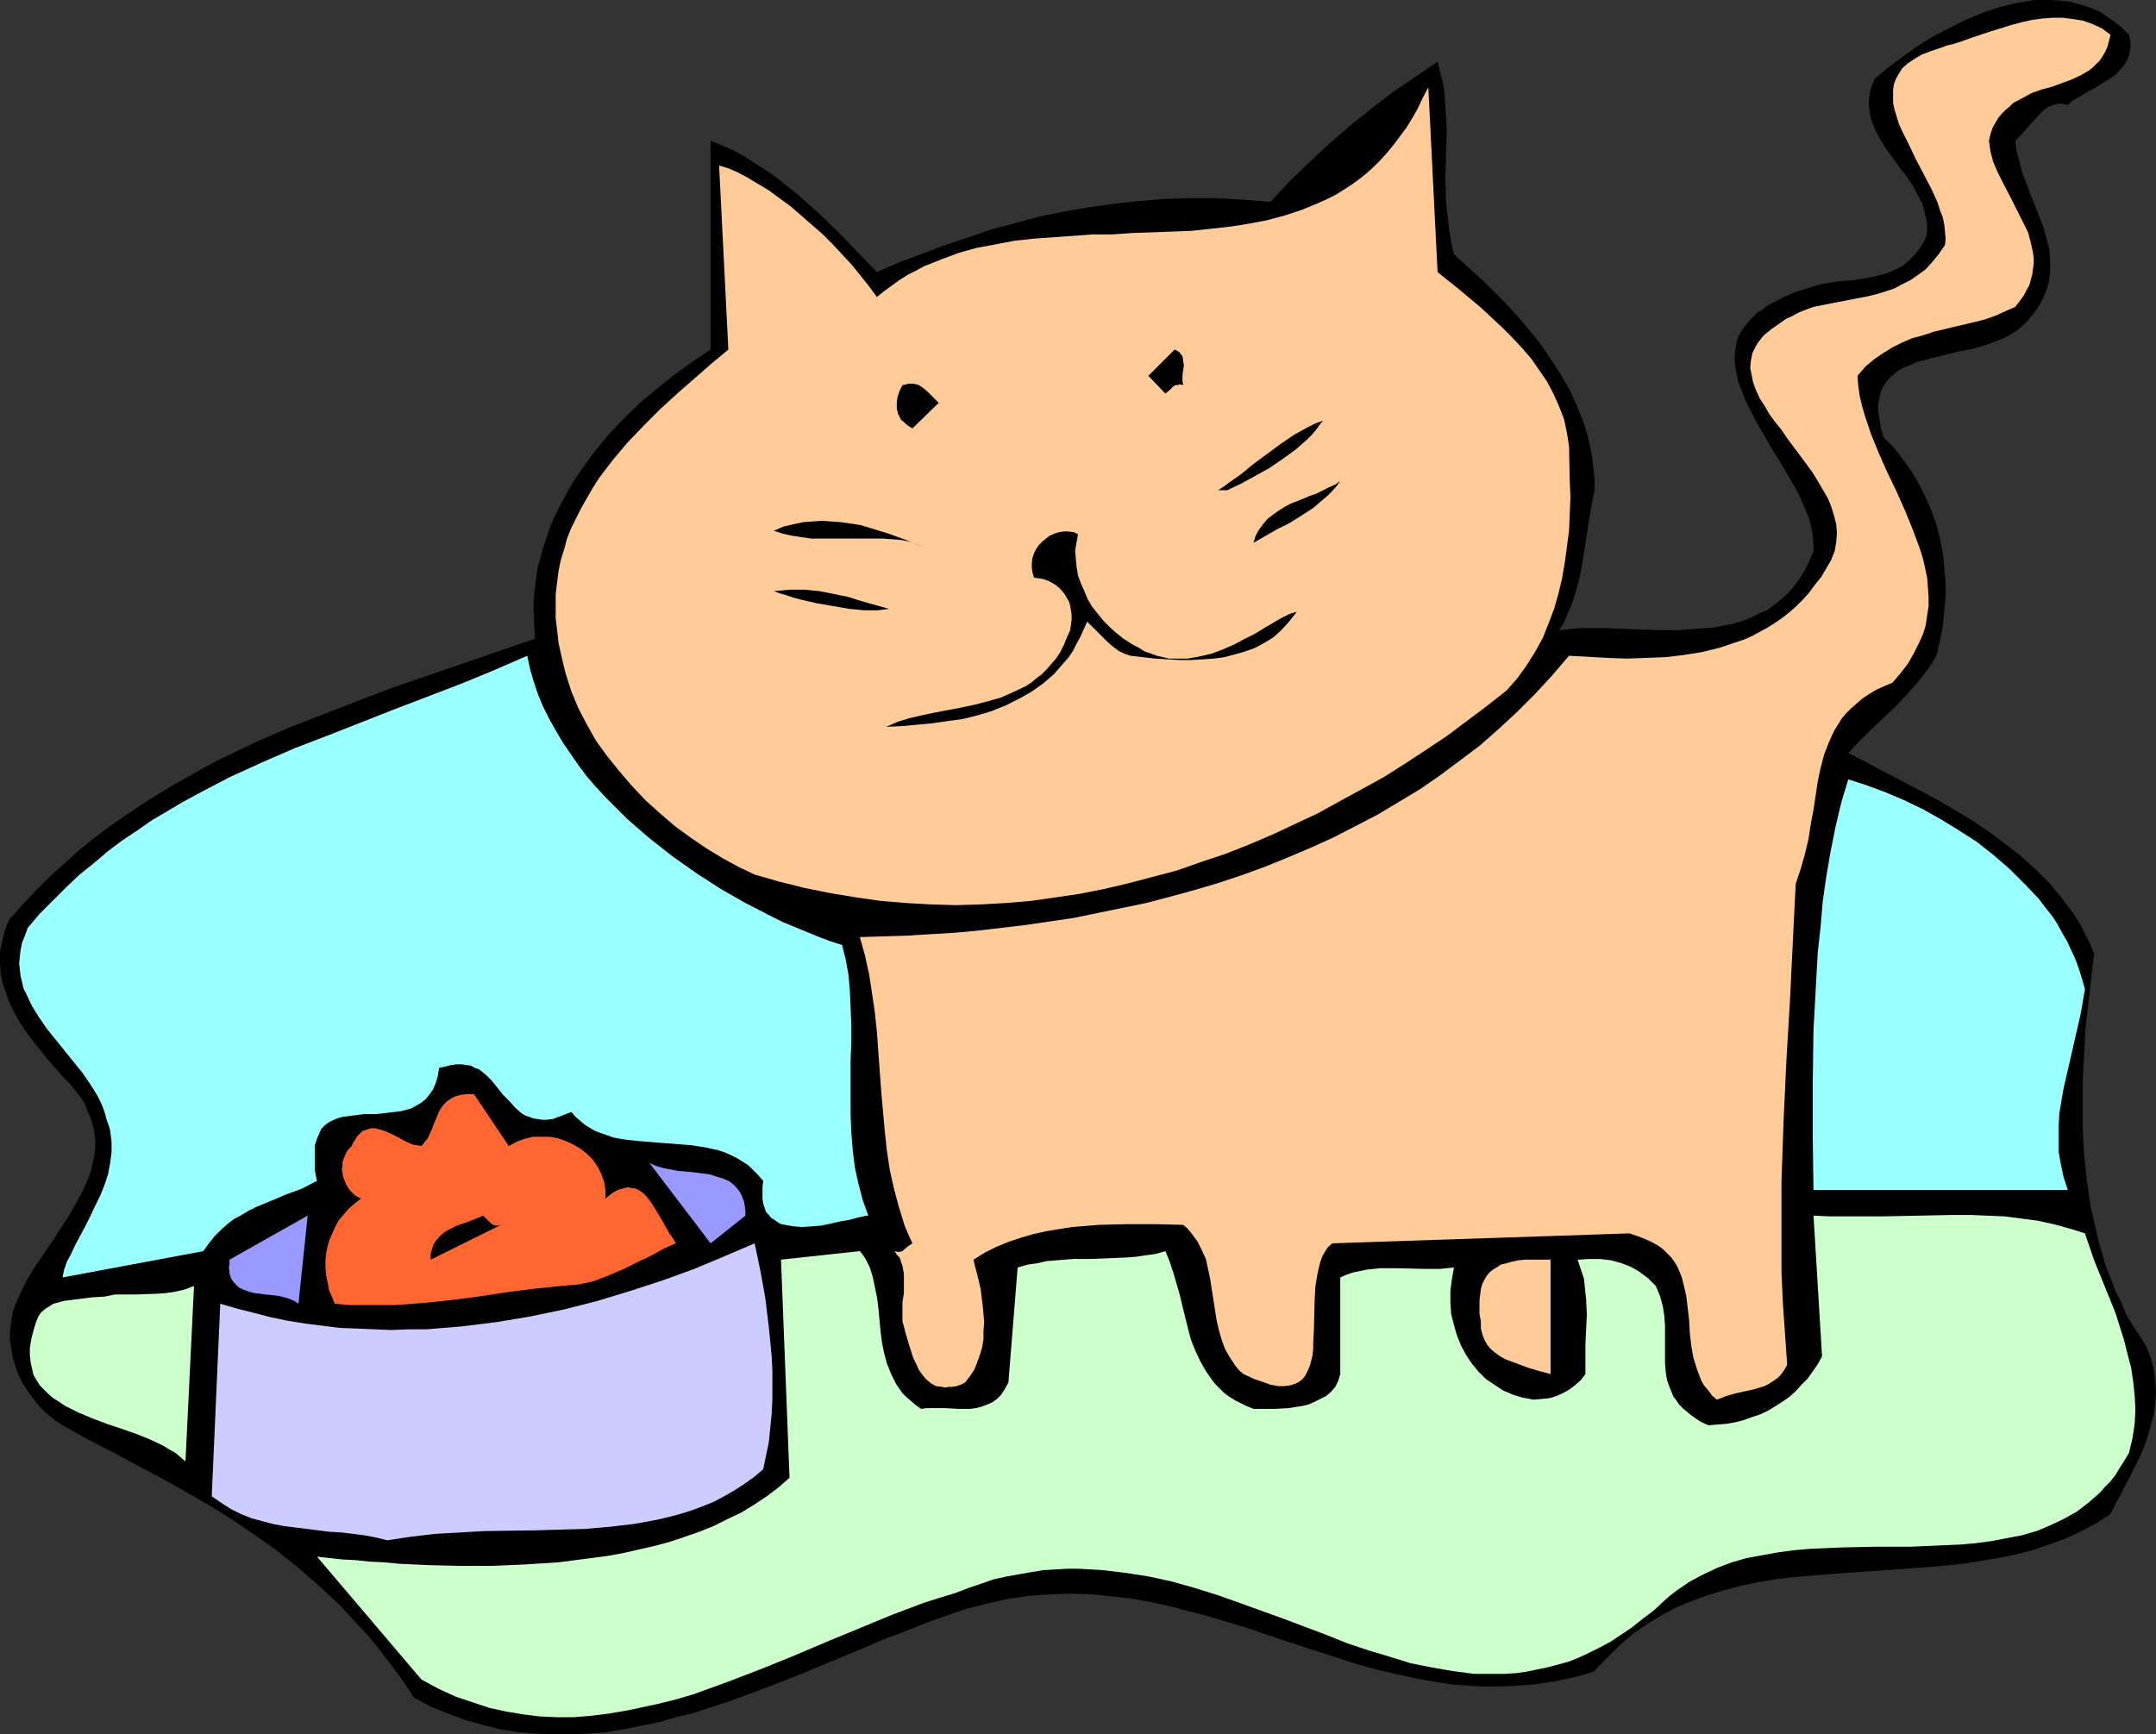
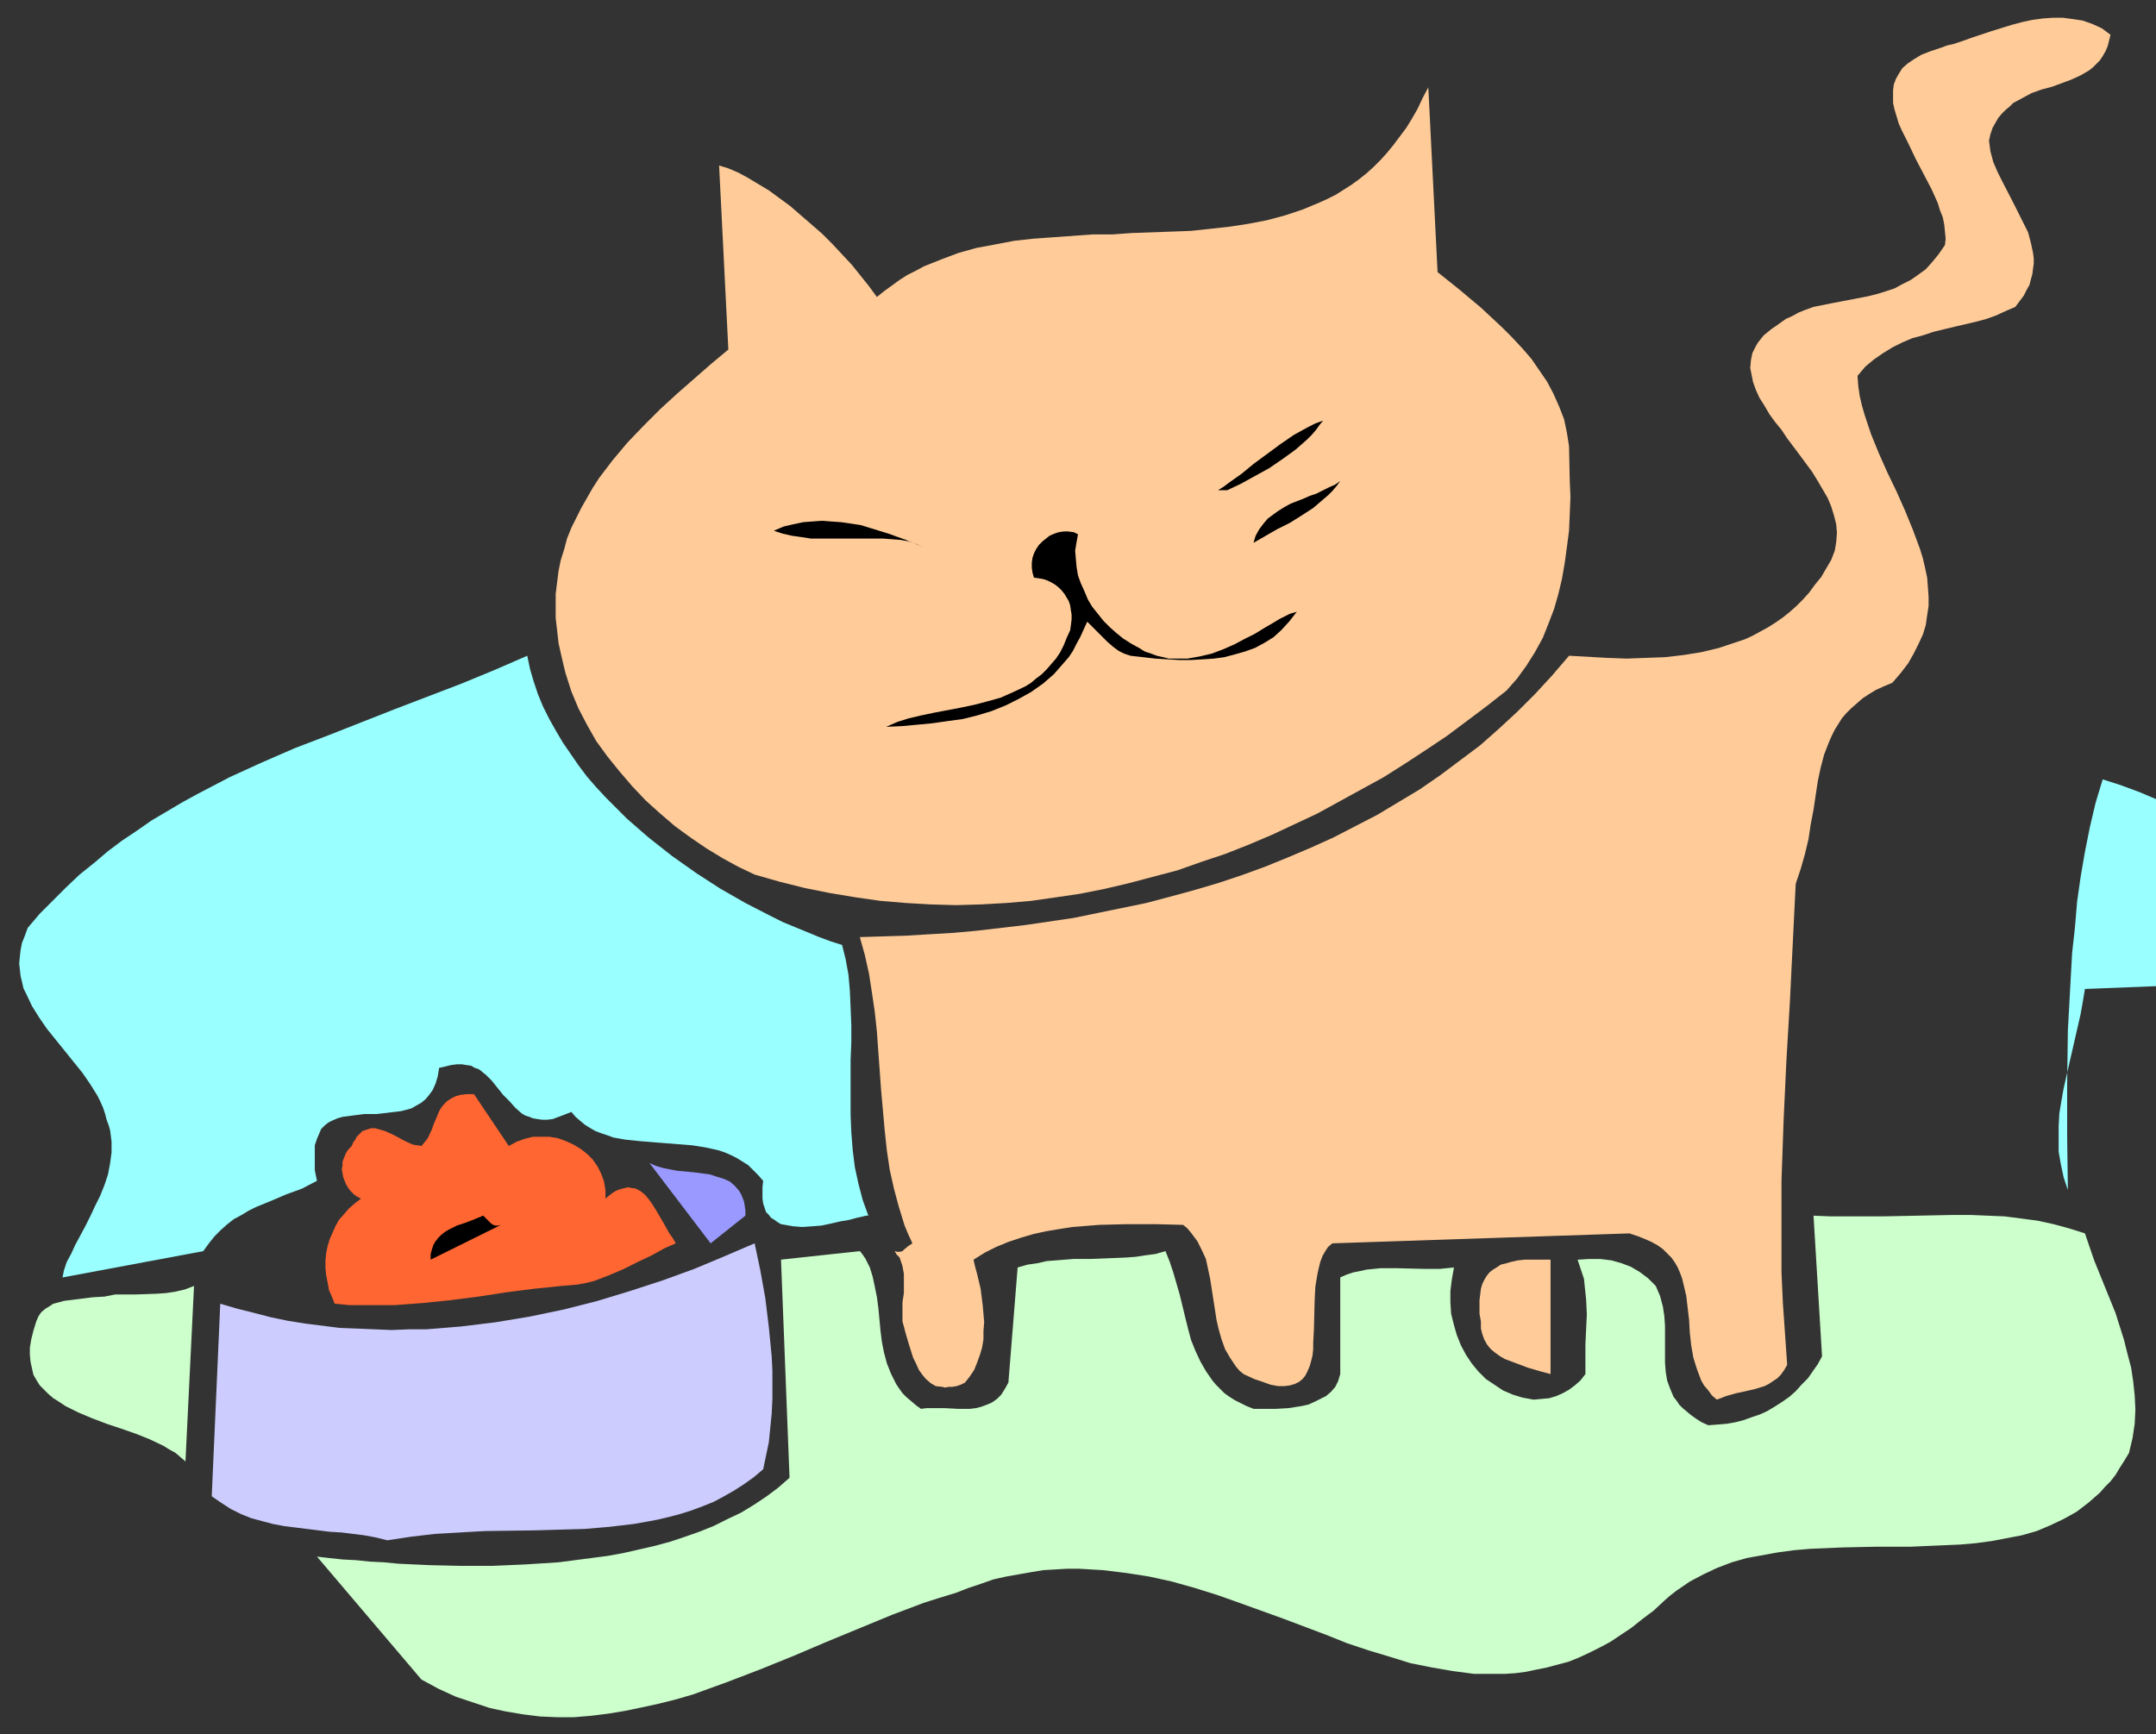
<svg xmlns="http://www.w3.org/2000/svg" xmlns:ns1="http://sodipodi.sourceforge.net/DTD/sodipodi-0.dtd" xmlns:ns2="http://www.inkscape.org/namespaces/inkscape" version="1.0" width="129.724mm" height="104.365mm" id="svg20" ns1:docname="Cat &amp; Bowl 01.wmf">
  <rect width="100%" height="100%" fill="#333333" stroke="none" />
  <ns1:namedview id="namedview20" pagecolor="#ffffff" bordercolor="#000000" borderopacity="0.25" ns2:showpageshadow="2" ns2:pageopacity="0.0" ns2:pagecheckerboard="0" ns2:deskcolor="#d1d1d1" ns2:document-units="mm" />
  <defs id="defs1">
    <pattern id="WMFhbasepattern" patternUnits="userSpaceOnUse" width="6" height="6" x="0" y="0" />
  </defs>
-   <path style="fill:#000000;fill-opacity:1;fill-rule:evenodd;stroke:none" d="m 484.153,7.918 0.323,1.616 v 1.616 l -0.323,1.454 -0.485,1.293 -0.808,1.131 -0.808,0.97 -0.97,0.97 -1.131,0.808 -2.586,1.616 -1.293,0.808 -1.293,0.646 -2.424,1.454 -1.131,0.646 -0.97,0.97 -1.131,-0.323 h -0.97 l -0.808,0.162 -0.97,0.323 -0.646,0.323 -0.808,0.485 -1.293,1.293 -1.454,1.616 -1.293,1.454 -1.293,1.454 -1.293,1.293 0.323,2.424 0.646,2.424 0.646,2.586 0.97,2.424 0.97,2.586 0.97,2.424 1.939,5.009 0.646,2.424 0.646,2.424 0.162,2.586 v 2.424 l -0.323,2.586 -0.323,1.131 -0.485,1.293 -0.485,1.131 -0.646,1.293 -0.808,1.293 -0.97,1.131 -0.97,1.293 -0.97,0.97 -1.293,1.131 -1.293,0.808 -1.293,0.808 -1.454,0.646 -3.07,1.131 -3.232,0.97 -3.394,0.646 -3.232,0.808 -3.232,0.808 -3.07,0.808 -1.293,0.646 -1.293,0.485 -1.293,0.646 -0.97,0.808 -0.97,0.808 -0.808,0.97 -0.808,1.131 -0.485,1.131 -0.323,1.293 -0.323,1.616 v 1.616 l 0.323,1.778 0.323,2.101 0.646,2.101 2.424,2.424 2.101,2.747 1.939,2.747 1.616,2.747 1.454,2.909 1.293,3.07 1.131,3.07 0.808,3.232 0.646,3.232 0.323,3.232 0.323,3.393 v 3.393 l -0.323,3.393 -0.323,3.393 -0.646,3.232 -0.808,3.393 -0.97,1.616 -0.97,1.454 -2.262,2.909 -2.424,2.747 -2.586,2.747 -5.494,5.171 -2.747,2.747 -2.586,2.747 3.878,1.939 3.878,2.101 8.08,4.201 4.202,2.262 3.878,2.262 4.04,2.424 3.878,2.586 3.717,2.747 3.717,2.909 3.394,3.07 3.232,3.232 2.909,3.555 1.454,1.939 1.293,1.778 1.293,2.101 2.101,4.201 0.97,2.262 -0.646,5.494 -0.646,5.656 -0.646,5.817 -0.323,5.656 -0.323,5.979 v 5.817 5.817 l 0.323,5.817 0.646,5.817 0.808,5.656 1.293,5.656 0.646,2.747 0.808,2.747 0.808,2.747 1.131,2.747 0.97,2.586 1.293,2.586 1.131,2.747 1.454,2.424 1.616,2.424 1.616,2.586 0.97,2.586 0.646,2.586 0.323,2.586 0.162,2.424 -0.162,2.586 -0.323,2.424 -0.646,2.424 -0.646,2.424 -0.808,2.262 -0.97,2.424 -2.262,4.525 -2.262,4.363 -1.131,2.101 -1.131,2.262 -3.232,2.101 -3.394,1.778 -3.394,1.616 -3.555,1.293 -3.717,1.293 -3.717,0.97 -3.717,0.808 -3.878,0.646 -3.878,0.646 -4.04,0.485 -7.918,0.646 -15.998,1.131 -8.08,0.646 -3.878,0.323 -4.04,0.485 -3.878,0.646 -3.717,0.808 -3.717,0.97 -3.717,1.131 -3.555,1.293 -3.555,1.454 -3.394,1.778 -3.232,1.939 -3.232,2.262 -3.07,2.586 -2.909,2.909 -1.454,1.454 -1.454,1.616 -2.424,0.808 -2.424,0.646 -4.686,0.97 -4.525,0.646 -4.686,0.323 -4.525,0.162 -4.525,-0.162 -4.363,-0.323 -4.363,-0.646 -4.363,-0.808 -4.363,-0.97 -4.202,-0.97 -4.202,-1.131 -8.565,-2.747 -8.403,-2.747 -8.565,-2.909 -8.565,-2.586 -4.363,-1.131 -4.363,-1.131 -4.363,-0.97 -4.525,-0.808 -4.363,-0.485 -4.525,-0.485 -4.686,-0.162 -4.686,0.162 -4.686,0.323 -4.848,0.646 -5.01,1.131 -2.424,0.646 -2.586,0.646 -3.717,1.293 -3.717,1.293 -7.434,2.909 -3.878,1.454 -3.717,1.616 -7.757,3.232 -7.757,3.232 -7.918,3.07 -7.918,2.909 -7.918,2.586 -4.04,0.97 -3.878,1.131 -4.04,0.808 -4.04,0.808 -3.878,0.646 -4.04,0.323 -4.04,0.162 h -4.04 l -4.04,-0.162 -3.878,-0.323 -4.04,-0.646 -3.878,-0.97 -4.04,-1.131 -3.878,-1.454 -4.04,-1.616 -3.878,-2.101 -1.939,-3.07 -2.101,-2.909 -2.101,-2.747 -2.101,-2.747 -2.101,-2.586 -2.262,-2.424 -2.262,-2.424 -2.101,-2.262 -4.686,-4.363 -4.686,-4.04 -4.848,-3.878 -5.01,-3.555 -5.01,-3.393 -5.171,-3.232 -5.333,-3.07 -5.494,-3.07 -5.494,-2.909 -5.656,-3.07 -5.656,-2.909 -5.818,-3.232 -1.939,-1.293 -1.778,-1.454 L 8.888,319.796 7.595,318.18 6.302,316.402 5.171,314.625 4.202,312.685 3.555,310.908 2.909,308.807 2.586,306.868 2.262,304.767 v -2.101 l 0.323,-2.101 0.323,-2.101 0.646,-1.939 0.97,-2.101 1.454,-3.07 1.778,-2.909 4.04,-5.979 3.878,-5.979 1.778,-3.07 1.616,-3.07 1.293,-3.07 0.485,-1.616 0.323,-1.616 0.323,-1.454 0.162,-1.616 v -1.616 l -0.162,-1.616 -0.323,-1.616 -0.485,-1.616 -0.646,-1.454 -0.646,-1.778 -0.97,-1.616 -1.293,-1.616 -1.293,-1.616 -1.616,-1.616 -3.394,-3.878 L 7.595,236.898 6.141,234.958 4.686,232.858 3.394,230.595 2.262,228.333 1.454,226.071 0.646,223.808 0.162,221.546 0,218.961 v -2.424 l 0.485,-2.424 0.646,-2.586 0.485,-1.293 0.646,-1.293 3.07,-3.393 3.07,-3.232 3.07,-3.07 3.232,-2.909 3.232,-2.909 3.394,-2.747 3.394,-2.586 3.555,-2.424 3.555,-2.424 3.555,-2.262 3.717,-2.262 3.717,-2.101 3.717,-2.101 3.717,-1.939 7.757,-3.717 7.757,-3.393 7.918,-3.07 7.918,-3.07 8.08,-3.07 15.998,-5.494 15.998,-5.494 -0.162,-2.747 -0.162,-2.586 v -2.747 l 0.162,-2.424 0.323,-2.586 0.323,-2.586 0.646,-2.424 0.646,-2.424 0.808,-2.424 0.808,-2.424 0.97,-2.262 1.131,-2.262 2.424,-4.525 1.293,-2.101 1.454,-2.101 3.07,-4.201 3.232,-3.878 3.555,-3.717 3.717,-3.555 3.878,-3.232 3.878,-3.07 4.04,-2.909 3.878,-2.586 V 31.996 l 2.747,1.131 2.586,1.131 2.586,1.454 2.424,1.616 2.586,1.616 2.262,1.616 2.424,1.939 2.424,1.939 4.525,4.04 4.525,4.363 4.363,4.525 4.363,4.525 5.171,-2.262 10.342,-3.878 5.333,-1.778 5.171,-1.778 5.494,-1.454 5.333,-1.454 5.494,-1.131 5.656,-0.97 5.656,-0.808 5.818,-0.646 5.818,-0.485 5.818,-0.162 h 5.979 l 6.141,0.323 6.302,0.485 4.363,-4.686 4.525,-4.363 4.686,-4.363 4.686,-4.04 4.848,-3.878 4.848,-3.717 5.01,-3.393 5.01,-3.393 0.646,2.586 0.646,2.424 0.323,2.586 0.162,2.586 0.162,2.747 0.162,2.586 -0.162,5.333 -0.162,5.494 0.162,5.656 0.323,2.909 0.323,2.909 0.485,2.909 0.646,3.07 6.302,5.656 3.07,3.07 2.909,2.909 2.747,3.07 2.586,3.07 2.424,3.07 2.262,3.393 2.101,3.232 1.939,3.393 1.616,3.555 1.454,3.555 1.131,3.717 0.808,3.878 0.485,4.04 0.162,1.939 v 2.101 l -0.808,4.04 -0.646,4.04 -1.293,8.241 -0.808,4.201 -1.131,3.878 -0.646,1.939 -0.808,1.778 -0.808,1.939 -1.131,1.778 1.616,-0.162 1.616,-0.162 1.616,-0.162 h 5.656 l 3.878,0.162 4.202,0.162 4.202,0.162 h 4.363 l 4.202,-0.323 4.202,-0.323 2.101,-0.485 1.939,-0.323 2.101,-0.646 1.778,-0.646 1.778,-0.97 1.939,-0.808 1.616,-1.131 1.616,-1.293 1.454,-1.293 1.454,-1.616 1.293,-1.778 1.131,-1.778 1.131,-2.262 0.97,-2.262 v -1.778 l -0.162,-1.778 -0.323,-1.939 -0.485,-1.939 -0.808,-1.939 -0.808,-1.939 -0.97,-2.101 -1.131,-1.939 -2.424,-4.201 -2.586,-4.201 -2.424,-4.201 -2.262,-4.201 -0.97,-1.939 -0.808,-2.101 -0.808,-1.939 -0.485,-2.101 -0.323,-1.778 -0.162,-1.939 0.162,-1.939 0.323,-1.778 0.646,-1.778 1.131,-1.616 1.293,-1.616 0.808,-0.808 0.808,-0.808 1.131,-0.646 0.97,-0.808 1.131,-0.646 1.293,-0.646 1.454,-0.808 1.616,-0.646 1.454,-0.646 1.778,-0.485 1.939,-0.646 1.778,-0.485 3.878,-0.646 3.878,-0.323 3.717,-0.646 1.939,-0.485 1.778,-0.485 1.778,-0.808 1.616,-0.808 1.454,-1.293 1.454,-1.454 0.646,-0.97 0.646,-0.808 0.646,-1.131 0.485,-1.131 0.162,-1.293 v -1.293 l -0.162,-1.131 -0.323,-1.293 -0.646,-2.424 -1.131,-2.101 -1.131,-2.101 -1.454,-2.101 -1.616,-2.101 -2.909,-4.04 -1.293,-2.101 -1.131,-2.101 -0.808,-2.101 -0.323,-1.131 -0.162,-1.131 -0.162,-1.131 v -1.131 l 0.162,-1.293 0.162,-1.131 0.485,-1.293 0.485,-1.293 2.909,-2.424 3.232,-2.424 3.394,-2.424 3.555,-2.262 3.717,-1.939 3.878,-1.939 3.878,-1.616 3.878,-1.293 4.04,-0.97 1.939,-0.323 L 462.66,0 h 1.939 1.939 l 1.939,0.162 1.939,0.162 1.778,0.485 1.778,0.485 1.939,0.646 1.778,0.808 1.616,1.131 1.616,1.131 1.616,1.293 z" id="path1" />
  <path style="fill:#ffcc99;fill-opacity:1;fill-rule:evenodd;stroke:none" d="m 479.951,7.918 -0.323,1.293 -0.323,1.293 -0.485,1.131 -0.646,1.131 -0.646,0.97 -0.808,0.808 -0.808,0.808 -0.808,0.646 -1.939,1.131 -2.101,0.97 -4.363,1.616 -2.424,0.646 -2.262,0.808 -2.101,1.131 -2.101,1.131 -0.808,0.808 -0.97,0.808 -0.808,0.808 -0.808,0.97 -0.646,1.131 -0.646,1.131 -0.485,1.454 -0.323,1.454 0.323,2.424 0.646,2.424 0.97,2.262 1.131,2.262 2.424,4.686 2.262,4.525 1.131,2.262 0.646,2.424 0.485,2.262 0.162,1.293 v 1.131 l -0.162,1.131 -0.162,1.293 -0.323,1.131 -0.323,1.293 -0.646,1.131 -0.646,1.293 -0.97,1.293 -0.97,1.293 -2.262,0.97 -2.101,0.97 -2.262,0.808 -2.424,0.646 -4.848,1.131 -4.686,1.131 -2.424,0.808 -2.424,0.646 -2.262,0.97 -2.262,1.131 -2.101,1.293 -2.101,1.454 -1.939,1.616 -1.778,2.101 0.162,2.262 0.323,2.262 0.485,2.101 0.646,2.262 1.454,4.363 1.778,4.363 1.939,4.363 2.101,4.363 1.939,4.363 1.778,4.363 1.616,4.363 0.646,2.101 0.485,2.101 0.485,2.262 0.162,2.101 0.162,2.262 v 2.101 l -0.323,2.101 -0.323,2.262 -0.646,2.101 -0.97,2.101 -1.131,2.262 -1.293,2.262 -1.616,2.101 -1.939,2.262 -1.939,0.808 -1.778,0.808 -1.616,0.97 -1.454,0.97 -1.293,1.131 -1.293,1.131 -1.131,1.131 -0.97,1.131 -0.808,1.293 -0.808,1.293 -0.646,1.293 -0.646,1.454 -1.131,2.909 -0.808,3.07 -0.646,3.07 -0.485,3.232 -0.485,3.232 -0.646,3.393 -0.485,3.232 -0.808,3.393 -0.97,3.393 -1.131,3.393 -0.323,6.464 -0.323,6.625 -0.323,6.464 -0.323,6.787 -0.808,13.574 -0.646,13.736 -0.485,13.897 v 6.949 6.949 6.949 l 0.323,7.11 0.485,6.949 0.485,6.949 -0.646,1.131 -0.808,1.131 -0.808,0.808 -0.97,0.646 -0.97,0.646 -0.97,0.485 -2.101,0.646 -2.101,0.485 -2.262,0.485 -2.262,0.646 -2.101,0.808 -1.131,-0.97 -0.808,-1.131 -0.97,-1.131 -0.646,-1.131 -0.485,-1.293 -0.485,-1.293 -0.808,-2.586 -0.485,-2.747 -0.323,-2.909 -0.162,-2.909 -0.323,-2.747 -0.323,-2.747 -0.646,-2.747 -0.323,-1.293 -0.485,-1.293 -0.485,-1.131 -0.646,-1.131 -0.808,-1.131 -0.97,-0.97 -0.97,-0.97 -1.131,-0.808 -1.454,-0.808 -1.454,-0.646 -1.616,-0.646 -1.939,-0.646 v 0 l -67.549,2.262 -0.97,0.808 -0.646,0.97 -0.646,1.131 -0.485,1.293 -0.323,1.293 -0.323,1.454 -0.485,2.909 -0.162,3.232 -0.162,6.464 -0.162,3.07 v 1.454 l -0.162,1.454 -0.323,1.293 -0.323,1.131 -0.485,1.131 -0.485,0.97 -0.646,0.808 -0.808,0.646 -0.97,0.485 -1.131,0.323 -1.293,0.162 h -1.293 l -1.778,-0.323 -1.778,-0.646 -1.939,-0.646 -2.424,-1.131 -0.97,-0.808 -0.808,-0.97 -1.293,-1.939 -1.131,-1.939 -0.808,-2.262 -0.646,-2.262 -0.485,-2.101 -1.454,-9.372 -0.485,-2.262 -0.485,-2.262 -0.97,-2.101 -0.97,-1.939 -1.454,-1.939 -0.808,-0.97 -0.97,-0.808 -6.464,-0.162 h -6.302 l -6.302,0.162 -6.141,0.485 -3.07,0.485 -2.909,0.485 -2.909,0.646 -2.747,0.808 -2.909,0.97 -2.747,1.131 -2.586,1.293 -2.586,1.616 0.323,1.454 0.485,1.778 0.808,3.393 0.485,3.878 0.323,3.717 -0.162,1.939 v 1.939 l -0.323,1.939 -0.485,1.616 -0.646,1.778 -0.646,1.616 -0.97,1.454 -1.131,1.454 -0.97,0.485 -0.97,0.323 -0.97,0.162 h -0.808 l -0.808,0.162 -0.646,-0.162 -1.454,-0.162 -1.131,-0.646 -1.131,-0.97 -0.808,-0.97 -0.808,-1.131 -0.646,-1.454 -0.646,-1.293 -0.97,-3.07 -0.808,-2.747 -0.323,-1.293 -0.323,-1.131 v -2.101 -2.262 l 0.323,-2.101 v -2.262 -2.101 l -0.323,-1.778 -0.323,-0.97 -0.323,-0.97 -0.646,-0.646 -0.485,-0.808 0.646,0.162 h 0.485 l 0.646,-0.162 0.323,-0.323 0.97,-0.808 0.97,-0.646 -0.97,-2.101 -0.808,-1.939 -1.293,-4.201 -1.131,-4.201 -0.97,-4.363 -0.646,-4.363 -0.485,-4.525 -0.808,-9.049 -0.646,-8.888 -0.323,-4.525 -0.485,-4.525 -0.646,-4.363 -0.646,-4.201 -0.97,-4.363 -1.131,-4.04 5.171,-0.162 5.333,-0.162 5.333,-0.323 5.494,-0.323 5.333,-0.485 5.494,-0.646 5.494,-0.646 5.494,-0.808 5.494,-0.808 5.494,-1.131 5.494,-1.131 5.494,-1.131 5.494,-1.454 5.333,-1.454 5.494,-1.616 5.333,-1.778 5.333,-1.939 5.171,-2.101 5.333,-2.262 5.01,-2.262 5.01,-2.586 5.01,-2.586 4.848,-2.909 4.848,-2.909 4.686,-3.232 4.525,-3.393 4.525,-3.393 4.202,-3.717 4.202,-3.878 4.04,-4.04 3.878,-4.201 3.878,-4.525 8.726,0.485 4.363,0.162 4.363,-0.162 4.363,-0.162 4.202,-0.485 4.04,-0.646 4.04,-0.97 3.878,-1.293 1.939,-0.646 1.778,-0.808 1.778,-0.97 1.778,-0.97 1.778,-1.131 1.616,-1.131 1.616,-1.293 1.454,-1.293 1.454,-1.454 1.454,-1.616 1.293,-1.778 1.454,-1.778 1.131,-1.939 1.131,-1.939 0.808,-2.101 0.323,-1.939 0.162,-2.101 -0.162,-1.939 -0.485,-1.939 -0.646,-2.101 -0.808,-1.939 -1.131,-1.939 -1.131,-1.939 -1.293,-2.101 -2.747,-3.717 -2.909,-3.878 -1.293,-1.939 -1.454,-1.778 -1.293,-1.778 -1.131,-1.939 -1.131,-1.778 -0.808,-1.778 -0.646,-1.778 -0.323,-1.616 -0.323,-1.616 0.162,-1.778 0.323,-1.616 0.808,-1.616 0.485,-0.808 0.646,-0.808 0.646,-0.808 0.808,-0.646 0.97,-0.808 0.97,-0.646 1.131,-0.808 1.131,-0.808 1.454,-0.646 1.454,-0.808 1.616,-0.646 1.778,-0.646 4.04,-0.808 4.202,-0.808 4.202,-0.808 1.939,-0.485 2.101,-0.646 1.939,-0.646 1.778,-0.97 1.939,-0.97 1.616,-1.131 1.778,-1.293 1.454,-1.616 1.454,-1.778 1.454,-2.101 0.162,-1.454 -0.162,-1.616 -0.162,-1.616 -0.323,-1.616 -0.646,-1.616 -0.485,-1.616 -1.454,-3.232 -3.555,-6.787 -1.616,-3.393 -1.616,-3.232 -0.646,-1.454 -0.485,-1.616 -0.485,-1.616 -0.323,-1.454 v -1.454 -1.454 l 0.162,-1.293 0.485,-1.293 0.646,-1.131 0.808,-1.293 1.293,-1.131 1.454,-0.97 1.616,-0.97 2.101,-0.808 2.424,-0.808 1.293,-0.485 1.454,-0.323 1.939,-0.646 2.262,-0.808 4.363,-1.454 4.686,-1.454 2.424,-0.646 2.262,-0.485 2.424,-0.323 2.262,-0.162 h 2.262 l 2.424,0.323 2.101,0.323 2.262,0.808 2.101,0.97 z" id="path2" />
  <path style="fill:#ffcc99;fill-opacity:1;fill-rule:evenodd;stroke:none" d="m 326.916,61.891 4.848,3.878 5.01,4.201 4.848,4.525 2.262,2.262 2.262,2.424 2.101,2.424 1.778,2.586 1.778,2.586 1.454,2.747 1.293,2.909 1.131,2.909 0.646,3.07 0.485,3.07 0.162,7.757 0.162,3.878 -0.162,3.878 -0.162,3.717 -0.485,3.717 -0.485,3.555 -0.646,3.717 -0.808,3.393 -0.97,3.393 -1.293,3.393 -1.293,3.232 -1.778,3.232 -1.939,3.07 -2.101,2.909 -2.424,2.747 -4.525,3.555 -4.525,3.393 -4.525,3.393 -4.848,3.232 -4.686,3.07 -4.848,3.07 -5.01,2.747 -5.01,2.747 -5.01,2.747 -5.171,2.424 -5.171,2.424 -5.333,2.262 -5.333,2.101 -5.333,1.778 -5.494,1.939 -5.494,1.454 -5.494,1.454 -5.494,1.293 -5.656,1.131 -5.494,0.808 -5.656,0.808 -5.656,0.485 -5.818,0.323 -5.656,0.162 -5.656,-0.162 -5.656,-0.323 -5.818,-0.485 -5.656,-0.808 -5.818,-0.97 -5.656,-1.131 -5.818,-1.454 -5.656,-1.616 -3.717,-1.778 -3.555,-1.939 -3.717,-2.262 -3.555,-2.424 -3.555,-2.586 -3.394,-2.909 -3.232,-2.909 -3.07,-3.232 -2.909,-3.393 -2.747,-3.393 -2.586,-3.555 -2.101,-3.717 -1.939,-3.717 -1.616,-3.878 -1.293,-4.04 -0.485,-1.939 -0.485,-2.101 -0.646,-2.909 -0.323,-2.909 -0.323,-2.747 v -2.747 -2.747 l 0.323,-2.586 0.323,-2.586 0.485,-2.424 0.808,-2.586 0.646,-2.424 0.97,-2.424 1.131,-2.262 1.131,-2.262 1.293,-2.262 1.293,-2.262 1.454,-2.262 3.07,-4.04 3.394,-4.04 3.717,-3.878 3.717,-3.717 3.878,-3.555 3.878,-3.393 3.878,-3.393 3.878,-3.232 -2.101,-41.853 2.101,0.646 2.262,0.97 2.101,1.131 2.424,1.454 2.424,1.454 2.424,1.778 2.424,1.778 2.424,2.101 2.424,2.101 2.424,2.101 2.262,2.262 2.262,2.424 2.262,2.424 1.939,2.424 1.939,2.424 1.778,2.424 1.616,-1.293 1.778,-1.293 1.778,-1.293 1.778,-1.131 1.939,-0.97 1.778,-0.97 4.04,-1.616 3.878,-1.454 4.04,-1.131 4.363,-0.808 4.202,-0.808 4.363,-0.485 4.525,-0.323 8.888,-0.646 h 4.525 l 4.525,-0.323 9.05,-0.323 4.363,-0.162 4.525,-0.485 4.363,-0.485 4.202,-0.646 4.202,-0.808 4.202,-1.131 3.878,-1.293 3.878,-1.616 1.778,-0.808 1.939,-0.97 1.778,-1.131 1.778,-1.131 1.778,-1.293 1.616,-1.293 1.616,-1.454 1.616,-1.616 1.454,-1.616 1.454,-1.778 1.454,-1.939 1.454,-1.939 1.293,-2.101 1.293,-2.262 1.131,-2.424 1.293,-2.424 z" id="path3" />
-   <path style="fill:#000000;fill-opacity:1;fill-rule:evenodd;stroke:none" d="m 269.064,87.584 -0.646,-0.162 -0.646,0.162 h -0.485 l -0.485,0.323 -0.323,0.323 -0.485,0.485 -0.97,0.808 -3.878,-4.04 5.979,-5.979 0.646,0.323 0.485,0.323 0.323,0.485 0.323,0.323 0.162,1.131 0.162,0.97 -0.162,1.131 -0.162,1.293 v 1.131 z" id="path4" />
-   <path style="fill:#000000;fill-opacity:1;fill-rule:evenodd;stroke:none" d="m 213.473,91.624 -5.979,5.817 -0.808,-0.485 -0.646,-0.485 -0.485,-0.485 -0.646,-0.485 -0.323,-0.646 -0.323,-0.646 -0.323,-1.293 v -1.293 l 0.162,-1.293 0.485,-1.454 0.646,-1.293 0.808,-0.162 0.646,-0.162 h 0.646 0.485 l 1.131,0.323 0.97,0.646 0.97,0.808 0.808,0.808 0.485,0.485 0.323,0.323 z" id="path5" />
  <path style="fill:#000000;fill-opacity:1;fill-rule:evenodd;stroke:none" d="m 300.899,95.664 -0.808,0.97 -0.808,1.131 -0.97,1.131 -1.131,1.131 -1.293,1.131 -1.293,1.131 -2.909,2.101 -3.07,2.101 -3.232,1.778 -3.232,1.778 -3.07,1.454 h -2.101 l 1.293,-0.808 1.293,-0.97 2.747,-1.939 2.747,-2.262 3.07,-2.262 3.07,-2.262 3.07,-2.101 3.232,-1.778 1.616,-0.808 z" id="path6" />
  <path style="fill:#000000;fill-opacity:1;fill-rule:evenodd;stroke:none" d="m 304.777,109.4 -0.808,1.131 -0.97,1.131 -0.97,0.97 -1.131,0.97 -2.262,1.939 -2.747,1.778 -2.586,1.616 -2.909,1.454 -5.333,3.07 0.485,-1.616 0.808,-1.454 0.97,-1.293 0.97,-1.131 1.293,-0.97 1.131,-0.808 1.293,-0.808 1.454,-0.808 2.909,-1.131 1.454,-0.646 1.454,-0.485 2.909,-1.454 1.454,-0.646 z" id="path7" />
  <path style="fill:#000000;fill-opacity:1;fill-rule:evenodd;stroke:none" d="m 245.147,121.519 -0.323,1.778 -0.323,1.939 0.162,1.939 0.162,1.778 0.323,1.939 0.646,1.778 0.808,1.778 0.808,1.939 0.97,1.616 1.293,1.616 1.293,1.616 1.454,1.454 1.454,1.293 1.616,1.293 1.778,1.131 1.778,0.97 1.293,0.808 1.454,0.485 1.293,0.485 1.454,0.323 1.293,0.323 h 1.454 1.454 1.293 l 2.747,-0.485 2.747,-0.646 2.586,-0.97 2.586,-1.131 2.424,-1.293 2.262,-1.131 2.101,-1.293 1.939,-1.131 1.616,-0.97 1.616,-0.808 0.646,-0.323 0.485,-0.162 0.646,-0.162 0.485,-0.162 -1.778,2.262 -1.778,1.939 -1.778,1.616 -2.101,1.293 -2.101,1.131 -2.262,0.808 -2.262,0.646 -2.424,0.646 -2.424,0.323 -2.424,0.162 -2.747,0.162 h -2.586 l -5.494,-0.323 -5.656,-0.646 -1.454,-0.485 -1.293,-0.646 -1.293,-0.97 -1.293,-1.131 -2.262,-2.262 -2.262,-2.262 -0.808,1.778 -0.808,1.778 -0.808,1.454 -0.808,1.616 -0.97,1.454 -1.131,1.293 -1.131,1.293 -1.131,1.293 -2.424,2.101 -2.747,1.939 -2.909,1.616 -2.909,1.454 -3.232,1.293 -3.232,0.97 -3.232,0.808 -3.555,0.485 -3.394,0.485 -3.394,0.323 -3.555,0.323 -3.555,0.162 2.586,-1.131 2.586,-0.808 2.747,-0.646 3.07,-0.646 5.979,-1.131 3.07,-0.646 3.07,-0.808 2.909,-0.808 2.909,-1.293 2.747,-1.293 1.293,-0.808 1.131,-0.97 1.293,-0.97 1.131,-1.131 0.97,-1.131 1.131,-1.293 0.97,-1.454 0.808,-1.616 0.646,-1.616 0.808,-1.778 0.162,-1.131 0.162,-1.293 v -1.131 l -0.162,-0.97 -0.162,-1.131 -0.323,-0.97 -0.485,-0.808 -0.485,-0.808 -0.646,-0.808 -0.646,-0.646 -0.808,-0.646 -0.808,-0.485 -0.97,-0.485 -0.97,-0.323 -0.97,-0.162 -1.131,-0.162 -0.323,-1.131 -0.162,-1.131 v -1.131 l 0.162,-1.131 0.323,-0.97 0.485,-0.97 0.646,-0.97 0.808,-0.808 0.808,-0.646 0.808,-0.646 1.131,-0.485 0.97,-0.323 1.131,-0.162 h 0.97 l 1.293,0.162 z" id="path8" />
  <path style="fill:#99ffff;fill-opacity:1;fill-rule:evenodd;stroke:none" d="m 191.496,214.921 0.808,3.232 0.646,3.555 0.323,3.717 0.162,3.717 0.162,4.04 v 3.878 l -0.162,4.04 v 12.443 l 0.162,4.04 0.323,4.04 0.485,3.878 0.808,3.717 0.97,3.717 0.646,1.778 0.646,1.778 h -0.485 l -0.646,0.162 -1.454,0.323 -1.778,0.485 -1.939,0.323 -2.101,0.485 -2.262,0.485 -2.101,0.162 -2.262,0.162 -2.101,-0.162 -1.778,-0.323 -0.97,-0.162 -0.808,-0.485 -0.646,-0.485 -0.808,-0.485 -0.485,-0.646 -0.646,-0.646 -0.323,-0.97 -0.323,-0.97 -0.162,-1.131 v -1.131 -1.454 l 0.162,-1.454 -1.131,-1.293 -1.131,-1.131 -1.131,-1.131 -1.293,-0.808 -1.293,-0.808 -1.293,-0.646 -1.454,-0.646 -1.454,-0.485 -2.909,-0.646 -3.07,-0.485 -6.141,-0.485 -5.979,-0.485 -3.07,-0.323 -2.747,-0.485 -1.293,-0.485 -1.454,-0.485 -1.293,-0.485 -1.131,-0.646 -1.293,-0.808 -0.97,-0.808 -1.131,-0.97 -0.97,-1.131 -1.616,0.646 -1.293,0.485 -1.293,0.485 -1.293,0.162 h -1.131 l -1.131,-0.162 -0.97,-0.162 -0.808,-0.323 -0.97,-0.323 -0.808,-0.485 -1.454,-1.293 -1.293,-1.454 -1.454,-1.454 -2.586,-3.232 -1.293,-1.293 -1.616,-1.293 -0.97,-0.323 -0.808,-0.485 -1.131,-0.162 -0.97,-0.162 h -1.131 l -1.293,0.162 -1.293,0.323 -1.454,0.323 -0.323,1.939 -0.485,1.616 -0.646,1.454 -0.808,1.131 -0.808,0.97 -0.97,0.808 -1.131,0.646 -1.131,0.646 -1.131,0.323 -1.293,0.323 -2.747,0.323 -2.747,0.323 h -1.293 -1.454 l -2.586,0.323 -2.424,0.323 -1.131,0.323 -1.131,0.485 -0.97,0.485 -0.808,0.646 -0.808,0.808 -0.485,1.131 -0.485,1.131 -0.485,1.454 v 1.616 1.939 2.101 l 0.485,2.424 -3.394,1.778 -3.555,1.293 -3.394,1.454 -3.555,1.454 -1.616,0.808 -1.616,0.97 -1.778,0.97 -1.454,1.131 -1.454,1.293 -1.454,1.454 -1.293,1.616 -1.293,1.778 -31.997,5.979 0.323,-1.616 0.646,-1.939 0.97,-1.778 0.97,-2.101 1.131,-2.101 1.131,-2.101 1.131,-2.262 1.131,-2.424 1.131,-2.262 0.97,-2.424 0.808,-2.424 0.485,-2.586 0.323,-2.424 v -2.424 l -0.162,-1.293 -0.162,-1.293 -0.323,-1.131 -0.485,-1.293 -0.323,-1.293 -0.485,-1.454 -0.646,-1.454 -0.646,-1.293 -1.616,-2.586 -1.778,-2.586 -4.04,-5.009 -4.04,-5.009 -1.778,-2.586 -1.616,-2.586 -1.293,-2.747 -0.646,-1.293 -0.323,-1.454 -0.323,-1.293 -0.162,-1.454 -0.162,-1.454 0.162,-1.616 0.162,-1.454 0.323,-1.616 0.646,-1.616 0.646,-1.778 2.747,-3.232 3.07,-3.07 2.909,-2.909 3.07,-2.909 3.232,-2.586 3.232,-2.747 3.232,-2.424 3.394,-2.262 3.232,-2.262 3.555,-2.101 3.555,-2.101 3.555,-1.939 7.11,-3.717 7.434,-3.393 7.434,-3.232 7.595,-2.909 15.19,-5.979 15.19,-5.817 7.434,-3.07 7.434,-3.232 0.646,3.07 0.808,2.747 0.97,2.909 1.131,2.747 1.454,2.909 1.454,2.586 1.616,2.747 1.778,2.586 1.778,2.586 1.939,2.586 2.101,2.424 2.262,2.424 2.424,2.424 2.262,2.262 2.586,2.262 2.424,2.101 5.333,4.201 5.494,3.878 5.494,3.555 5.656,3.232 5.656,2.909 2.909,1.454 2.747,1.131 2.747,1.131 2.747,1.131 2.586,0.97 z" id="path9" />
-   <path style="fill:#99ffff;fill-opacity:1;fill-rule:evenodd;stroke:none" d="m 474.134,224.94 -0.485,2.909 -0.485,2.747 -1.293,5.656 -1.293,5.656 -1.293,5.656 -0.485,2.747 -0.485,2.909 -0.162,2.909 v 2.747 3.07 l 0.485,2.747 0.646,3.07 0.97,2.909 h -57.853 l -0.162,-12.12 v -12.12 l 0.162,-12.12 0.323,-5.817 0.323,-5.979 0.323,-5.817 0.646,-5.817 0.485,-5.817 0.808,-5.656 0.97,-5.656 1.131,-5.656 1.293,-5.494 1.616,-5.333 4.04,1.293 4.363,1.616 4.202,1.778 4.363,2.101 4.04,2.262 4.202,2.586 4.04,2.586 3.878,3.07 3.555,3.07 3.394,3.393 3.232,3.393 1.454,1.939 1.454,1.778 1.293,1.939 1.131,2.101 1.131,1.939 0.97,2.101 0.97,2.101 0.808,2.262 0.646,2.101 z" id="path10" />
+   <path style="fill:#99ffff;fill-opacity:1;fill-rule:evenodd;stroke:none" d="m 474.134,224.94 -0.485,2.909 -0.485,2.747 -1.293,5.656 -1.293,5.656 -1.293,5.656 -0.485,2.747 -0.485,2.909 -0.162,2.909 v 2.747 3.07 l 0.485,2.747 0.646,3.07 0.97,2.909 l -0.162,-12.12 v -12.12 l 0.162,-12.12 0.323,-5.817 0.323,-5.979 0.323,-5.817 0.646,-5.817 0.485,-5.817 0.808,-5.656 0.97,-5.656 1.131,-5.656 1.293,-5.494 1.616,-5.333 4.04,1.293 4.363,1.616 4.202,1.778 4.363,2.101 4.04,2.262 4.202,2.586 4.04,2.586 3.878,3.07 3.555,3.07 3.394,3.393 3.232,3.393 1.454,1.939 1.454,1.778 1.293,1.939 1.131,2.101 1.131,1.939 0.97,2.101 0.97,2.101 0.808,2.262 0.646,2.101 z" id="path10" />
  <path style="fill:#ff6632;fill-opacity:1;fill-rule:evenodd;stroke:none" d="m 115.705,260.652 1.778,-0.97 1.778,-0.646 1.939,-0.485 h 1.939 1.778 l 1.939,0.323 1.778,0.646 1.778,0.808 1.616,0.97 1.454,1.131 1.293,1.293 1.131,1.616 0.808,1.616 0.646,1.778 0.323,1.939 v 1.939 l 0.808,-0.646 0.808,-0.646 0.808,-0.485 0.808,-0.323 0.646,-0.162 0.646,-0.162 0.646,-0.162 0.646,0.162 1.131,0.162 1.131,0.646 0.97,0.808 0.808,0.97 0.808,1.131 0.808,1.293 1.616,2.747 1.454,2.586 0.808,1.131 0.646,1.131 -2.586,1.131 -1.454,0.808 -1.454,0.808 -3.07,1.454 -3.232,1.616 -3.394,1.454 -3.394,1.293 -1.939,0.485 -1.778,0.323 -1.778,0.162 -1.939,0.162 -6.302,0.646 -6.302,0.808 -6.302,0.97 -6.302,0.808 -6.302,0.646 -6.464,0.485 H 86.294 82.901 79.507 l -3.394,-0.323 -0.646,-1.616 -0.646,-1.454 -0.323,-1.778 -0.323,-1.616 -0.162,-1.616 v -1.778 l 0.162,-1.616 0.323,-1.616 0.485,-1.616 0.646,-1.454 0.646,-1.454 0.808,-1.454 1.131,-1.293 1.131,-1.293 1.293,-1.131 1.454,-1.131 -0.97,-0.485 -0.646,-0.485 -0.808,-0.808 -0.485,-0.646 -0.485,-0.808 -0.323,-0.808 -0.323,-0.808 -0.162,-0.97 -0.162,-0.808 0.162,-0.97 v -0.808 l 0.323,-0.808 0.323,-0.808 0.323,-0.646 0.485,-0.646 0.646,-0.646 0.323,-0.808 0.485,-0.646 0.323,-0.646 0.485,-0.485 0.808,-0.808 0.97,-0.323 0.97,-0.323 h 0.97 l 1.131,0.323 1.131,0.323 2.101,0.97 2.101,1.131 0.97,0.485 1.131,0.485 0.97,0.162 0.97,0.162 0.808,-0.97 0.646,-0.808 0.97,-2.101 0.323,-0.97 0.485,-1.131 0.808,-1.939 0.485,-0.808 0.646,-0.808 0.646,-0.646 0.97,-0.646 0.97,-0.485 1.131,-0.323 1.454,-0.162 h 1.616 z" id="path11" />
  <path style="fill:#9999ff;fill-opacity:1;fill-rule:evenodd;stroke:none" d="m 169.518,276.488 -7.918,6.302 -13.898,-18.26 1.454,0.646 1.616,0.485 1.616,0.323 1.778,0.323 3.555,0.323 3.717,0.485 1.454,0.485 1.616,0.485 1.454,0.646 1.131,0.97 0.97,1.131 0.485,0.808 0.323,0.808 0.323,0.808 0.162,0.97 0.162,1.131 z" id="path12" />
-   <path style="fill:#9999ff;fill-opacity:1;fill-rule:evenodd;stroke:none" d="m 67.872,296.526 -0.97,-0.646 -1.131,-0.485 -1.131,-0.323 -1.293,-0.323 -2.909,-0.323 -2.586,-0.323 -1.293,-0.323 -1.293,-0.485 -0.97,-0.485 -0.808,-0.808 -0.808,-0.97 -0.485,-1.293 v -0.646 l -0.162,-0.808 0.162,-0.808 v -0.97 l 17.776,-10.019 z" id="path13" />
  <path style="fill:#000000;fill-opacity:1;fill-rule:evenodd;stroke:none" d="m 113.928,278.589 -15.998,7.918 v -1.293 l 0.323,-1.131 0.323,-0.97 0.485,-0.808 0.646,-0.808 0.646,-0.646 0.808,-0.646 0.808,-0.485 1.939,-0.97 1.939,-0.646 2.101,-0.808 1.939,-0.808 0.97,0.97 0.808,0.808 0.485,0.323 0.485,0.162 h 0.646 z" id="path14" />
  <path style="fill:#ccffcc;fill-opacity:1;fill-rule:evenodd;stroke:none" d="m 474.134,280.528 2.101,6.141 2.424,5.979 2.424,5.979 1.939,6.141 0.808,3.232 0.808,3.07 0.485,3.232 0.323,3.07 0.162,3.232 -0.162,3.232 -0.485,3.232 -0.808,3.393 -0.97,1.616 -1.131,1.778 -0.97,1.616 -1.131,1.454 -1.293,1.293 -1.131,1.293 -1.293,1.131 -1.293,1.131 -2.747,2.101 -2.909,1.616 -3.07,1.454 -3.07,1.293 -3.394,0.97 -3.394,0.646 -3.394,0.646 -3.555,0.485 -3.717,0.323 -3.717,0.162 -7.434,0.323 h -7.757 l -7.595,0.162 -3.717,0.162 -3.878,0.162 -3.717,0.323 -3.555,0.485 -3.555,0.646 -3.555,0.646 -3.394,0.97 -3.394,1.293 -3.07,1.454 -3.07,1.616 -3.07,2.101 -1.454,1.131 -1.293,1.131 -2.424,2.262 -2.586,1.939 -2.424,1.939 -2.424,1.616 -2.424,1.616 -2.424,1.293 -2.262,1.131 -2.424,1.131 -2.424,0.97 -2.424,0.646 -2.424,0.646 -2.424,0.485 -2.262,0.485 -2.424,0.323 -2.424,0.162 h -2.424 -4.686 l -4.848,-0.646 -4.686,-0.808 -4.848,-0.97 -4.686,-1.454 -4.848,-1.454 -4.848,-1.616 -4.848,-1.939 -9.858,-3.717 -9.858,-3.555 -5.01,-1.778 -5.171,-1.616 -5.171,-1.454 -5.171,-1.131 -5.171,-0.808 -5.333,-0.646 -2.747,-0.162 -2.747,-0.162 h -2.586 l -2.747,0.162 -2.747,0.162 -2.909,0.485 -2.747,0.485 -2.747,0.485 -2.909,0.646 -2.747,0.97 -2.909,0.97 -2.909,1.131 -3.717,1.131 -3.555,1.131 -7.272,2.747 -7.434,3.07 -7.434,3.07 -7.595,3.232 -7.595,3.07 -7.595,2.909 -7.595,2.747 -3.878,1.131 -3.878,0.97 -3.717,0.808 -3.878,0.808 -3.878,0.646 -3.878,0.485 -3.878,0.323 h -3.878 l -3.878,-0.162 -3.878,-0.485 -3.878,-0.646 -3.717,-0.808 -3.878,-1.293 -3.878,-1.293 -3.878,-1.778 -3.878,-2.101 -23.755,-27.956 2.747,0.323 3.07,0.323 3.07,0.162 3.07,0.323 3.232,0.162 3.394,0.323 6.949,0.323 7.11,0.162 h 7.272 l 7.434,-0.323 7.595,-0.485 7.434,-0.97 3.717,-0.485 3.555,-0.646 3.555,-0.808 3.555,-0.808 3.555,-0.97 3.394,-1.131 3.232,-1.131 3.232,-1.293 3.232,-1.616 3.07,-1.454 2.909,-1.778 2.909,-1.939 2.586,-1.939 2.586,-2.262 -1.939,-49.61 17.938,-1.939 0.646,0.808 0.646,0.97 0.97,1.939 0.646,2.101 0.485,2.262 0.485,2.424 0.323,2.424 0.485,5.171 0.323,2.586 0.485,2.424 0.646,2.424 0.97,2.424 1.131,2.262 0.646,0.97 0.808,1.131 0.97,0.97 0.97,0.808 1.131,0.97 1.131,0.808 1.293,-0.162 h 1.454 2.747 l 2.909,0.162 h 2.747 l 1.293,-0.162 1.293,-0.323 1.293,-0.485 1.131,-0.485 1.131,-0.808 0.97,-0.97 0.808,-1.293 0.808,-1.454 2.101,-26.178 2.262,-0.646 2.262,-0.323 2.101,-0.485 2.101,-0.162 4.04,-0.323 h 3.878 l 4.04,-0.162 4.04,-0.162 2.101,-0.162 2.101,-0.323 2.424,-0.323 2.262,-0.646 0.97,2.424 0.808,2.424 1.454,5.009 1.293,5.333 0.646,2.586 0.646,2.424 0.97,2.424 1.131,2.424 1.293,2.262 1.454,2.101 0.808,0.97 0.97,0.97 0.97,0.97 1.131,0.808 1.293,0.808 1.293,0.646 1.293,0.646 1.616,0.646 h 1.131 3.878 l 2.909,-0.162 3.07,-0.485 1.454,-0.323 1.454,-0.646 1.293,-0.646 1.293,-0.646 1.131,-0.97 0.97,-1.131 0.646,-1.293 0.485,-1.616 v -21.977 l 1.454,-0.646 1.454,-0.485 1.616,-0.323 1.454,-0.323 3.232,-0.323 h 3.394 l 6.626,0.162 h 3.394 l 3.232,-0.323 -0.485,2.747 -0.323,2.586 v 2.586 l 0.162,2.586 0.646,2.586 0.646,2.262 0.97,2.424 1.131,2.101 1.293,1.939 1.454,1.778 1.778,1.778 1.939,1.293 1.939,1.293 2.262,0.97 2.101,0.646 2.586,0.485 1.778,-0.162 1.778,-0.162 1.616,-0.485 1.454,-0.646 1.454,-0.808 1.293,-0.97 1.293,-1.131 1.131,-1.454 v -3.393 -3.393 l 0.162,-3.393 0.162,-3.393 -0.162,-3.393 -0.323,-3.07 -0.162,-1.616 -0.485,-1.454 -0.485,-1.454 -0.485,-1.454 2.586,-0.162 h 2.586 l 2.586,0.323 2.262,0.646 2.101,0.808 1.939,1.131 1.939,1.454 1.778,1.778 0.97,2.262 0.646,2.424 0.323,2.101 0.162,2.262 v 8.403 l 0.162,2.101 0.323,1.939 0.646,1.778 0.808,1.939 0.646,0.808 0.646,0.97 0.808,0.808 0.97,0.808 0.97,0.808 1.131,0.808 1.293,0.808 1.454,0.646 2.101,-0.162 1.939,-0.162 1.939,-0.323 1.939,-0.485 1.778,-0.646 1.939,-0.646 1.778,-0.808 1.616,-0.97 1.778,-1.131 1.616,-1.131 1.454,-1.293 1.293,-1.454 1.454,-1.454 1.131,-1.616 1.131,-1.616 0.97,-1.778 -1.939,-31.996 3.878,0.162 h 3.878 7.918 l 8.08,-0.162 7.918,-0.162 h 4.04 l 3.878,0.162 3.878,0.162 3.717,0.485 3.717,0.485 3.717,0.808 3.555,0.97 z" id="path15" />
  <path style="fill:#ccccff;fill-opacity:1;fill-rule:evenodd;stroke:none" d="m 173.558,334.178 -2.101,1.778 -2.262,1.616 -2.262,1.454 -2.262,1.293 -2.424,1.293 -2.424,0.97 -2.586,0.97 -2.586,0.808 -2.424,0.646 -2.747,0.646 -2.586,0.485 -2.747,0.485 -5.494,0.646 -5.656,0.485 -5.656,0.162 -5.656,0.162 -11.474,0.162 -5.656,0.323 -5.656,0.323 -5.494,0.646 -5.333,0.808 -2.586,-0.646 -2.586,-0.485 -5.171,-0.646 -2.747,-0.162 -2.586,-0.323 -5.171,-0.646 -2.586,-0.323 -2.586,-0.485 -2.424,-0.646 -2.424,-0.646 -2.424,-0.97 -2.262,-1.131 -2.262,-1.454 -2.101,-1.454 1.939,-43.792 3.878,1.131 3.878,0.97 3.717,0.97 3.878,0.808 4.04,0.646 3.878,0.485 3.878,0.485 4.04,0.162 3.878,0.162 3.878,0.162 4.04,-0.162 h 3.878 l 4.04,-0.323 3.878,-0.323 7.918,-0.97 7.757,-1.293 7.757,-1.616 7.595,-1.939 7.434,-2.262 7.434,-2.424 7.11,-2.586 6.949,-2.909 6.787,-2.909 1.293,6.141 1.131,6.302 0.808,6.625 0.646,6.625 0.162,3.232 v 3.232 3.232 l -0.162,3.393 -0.323,3.232 -0.323,3.232 -0.646,3.07 z" id="path16" />
  <path style="fill:#ffcc99;fill-opacity:1;fill-rule:evenodd;stroke:none" d="m 352.611,312.524 -2.424,-0.646 -2.747,-0.808 -2.586,-0.97 -2.586,-0.97 -1.131,-0.646 -1.131,-0.808 -0.97,-0.808 -0.808,-0.97 -0.646,-1.131 -0.485,-1.293 -0.323,-1.293 v -1.616 l -0.323,-1.778 v -1.616 -1.454 l 0.162,-1.293 0.162,-1.293 0.323,-1.131 0.485,-0.97 0.485,-0.808 0.646,-0.808 0.808,-0.646 0.808,-0.485 0.97,-0.646 1.293,-0.323 1.131,-0.323 1.454,-0.323 1.616,-0.162 h 5.818 z" id="path17" />
  <path style="fill:#ccffcc;fill-opacity:1;fill-rule:evenodd;stroke:none" d="m 42.178,332.4 -1.131,-0.97 -1.131,-0.97 -1.454,-0.808 -1.293,-0.808 -3.07,-1.454 -3.232,-1.293 -3.232,-1.131 -3.394,-1.131 -3.394,-1.293 -3.07,-1.293 -2.909,-1.454 -1.454,-0.97 -1.293,-0.808 -1.131,-0.97 -0.97,-0.97 -0.97,-0.97 -0.808,-1.293 -0.646,-1.131 -0.323,-1.454 -0.323,-1.454 -0.162,-1.616 v -1.616 l 0.323,-1.939 0.485,-1.939 0.646,-2.101 0.485,-1.131 0.646,-0.97 0.97,-0.808 0.808,-0.485 0.97,-0.646 1.293,-0.323 1.131,-0.323 1.293,-0.162 2.586,-0.323 2.586,-0.323 2.747,-0.162 2.424,-0.485 h 4.686 l 4.686,-0.162 2.262,-0.162 2.101,-0.323 2.101,-0.485 2.101,-0.808 z" id="path18" />
  <path style="fill:#000000;fill-opacity:1;fill-rule:evenodd;stroke:none" d="m 209.918,124.428 -1.454,-0.646 -1.778,-0.646 -1.778,-0.323 -2.101,-0.162 -2.101,-0.162 h -2.262 -2.262 -2.262 -4.848 -2.262 -2.424 l -2.101,-0.323 -2.262,-0.323 -2.101,-0.485 -1.939,-0.646 2.262,-0.97 2.101,-0.485 2.262,-0.485 2.101,-0.162 2.262,-0.162 2.101,0.162 2.262,0.162 4.363,0.646 2.101,0.646 4.202,1.293 4.04,1.454 z" id="path19" />
-   <path style="fill:#000000;fill-opacity:1;fill-rule:evenodd;stroke:none" d="m 202.161,138.487 -1.293,0.162 -1.293,0.162 h -1.454 -1.616 l -1.616,-0.162 -1.778,-0.162 -3.717,-0.646 -3.717,-0.646 -3.555,-0.808 -1.778,-0.485 -1.454,-0.485 -1.616,-0.485 -1.293,-0.485 1.939,-0.162 1.616,-0.162 h 1.778 1.778 l 3.232,0.323 3.232,0.646 3.232,0.646 3.07,0.97 z" id="path20" />
</svg>